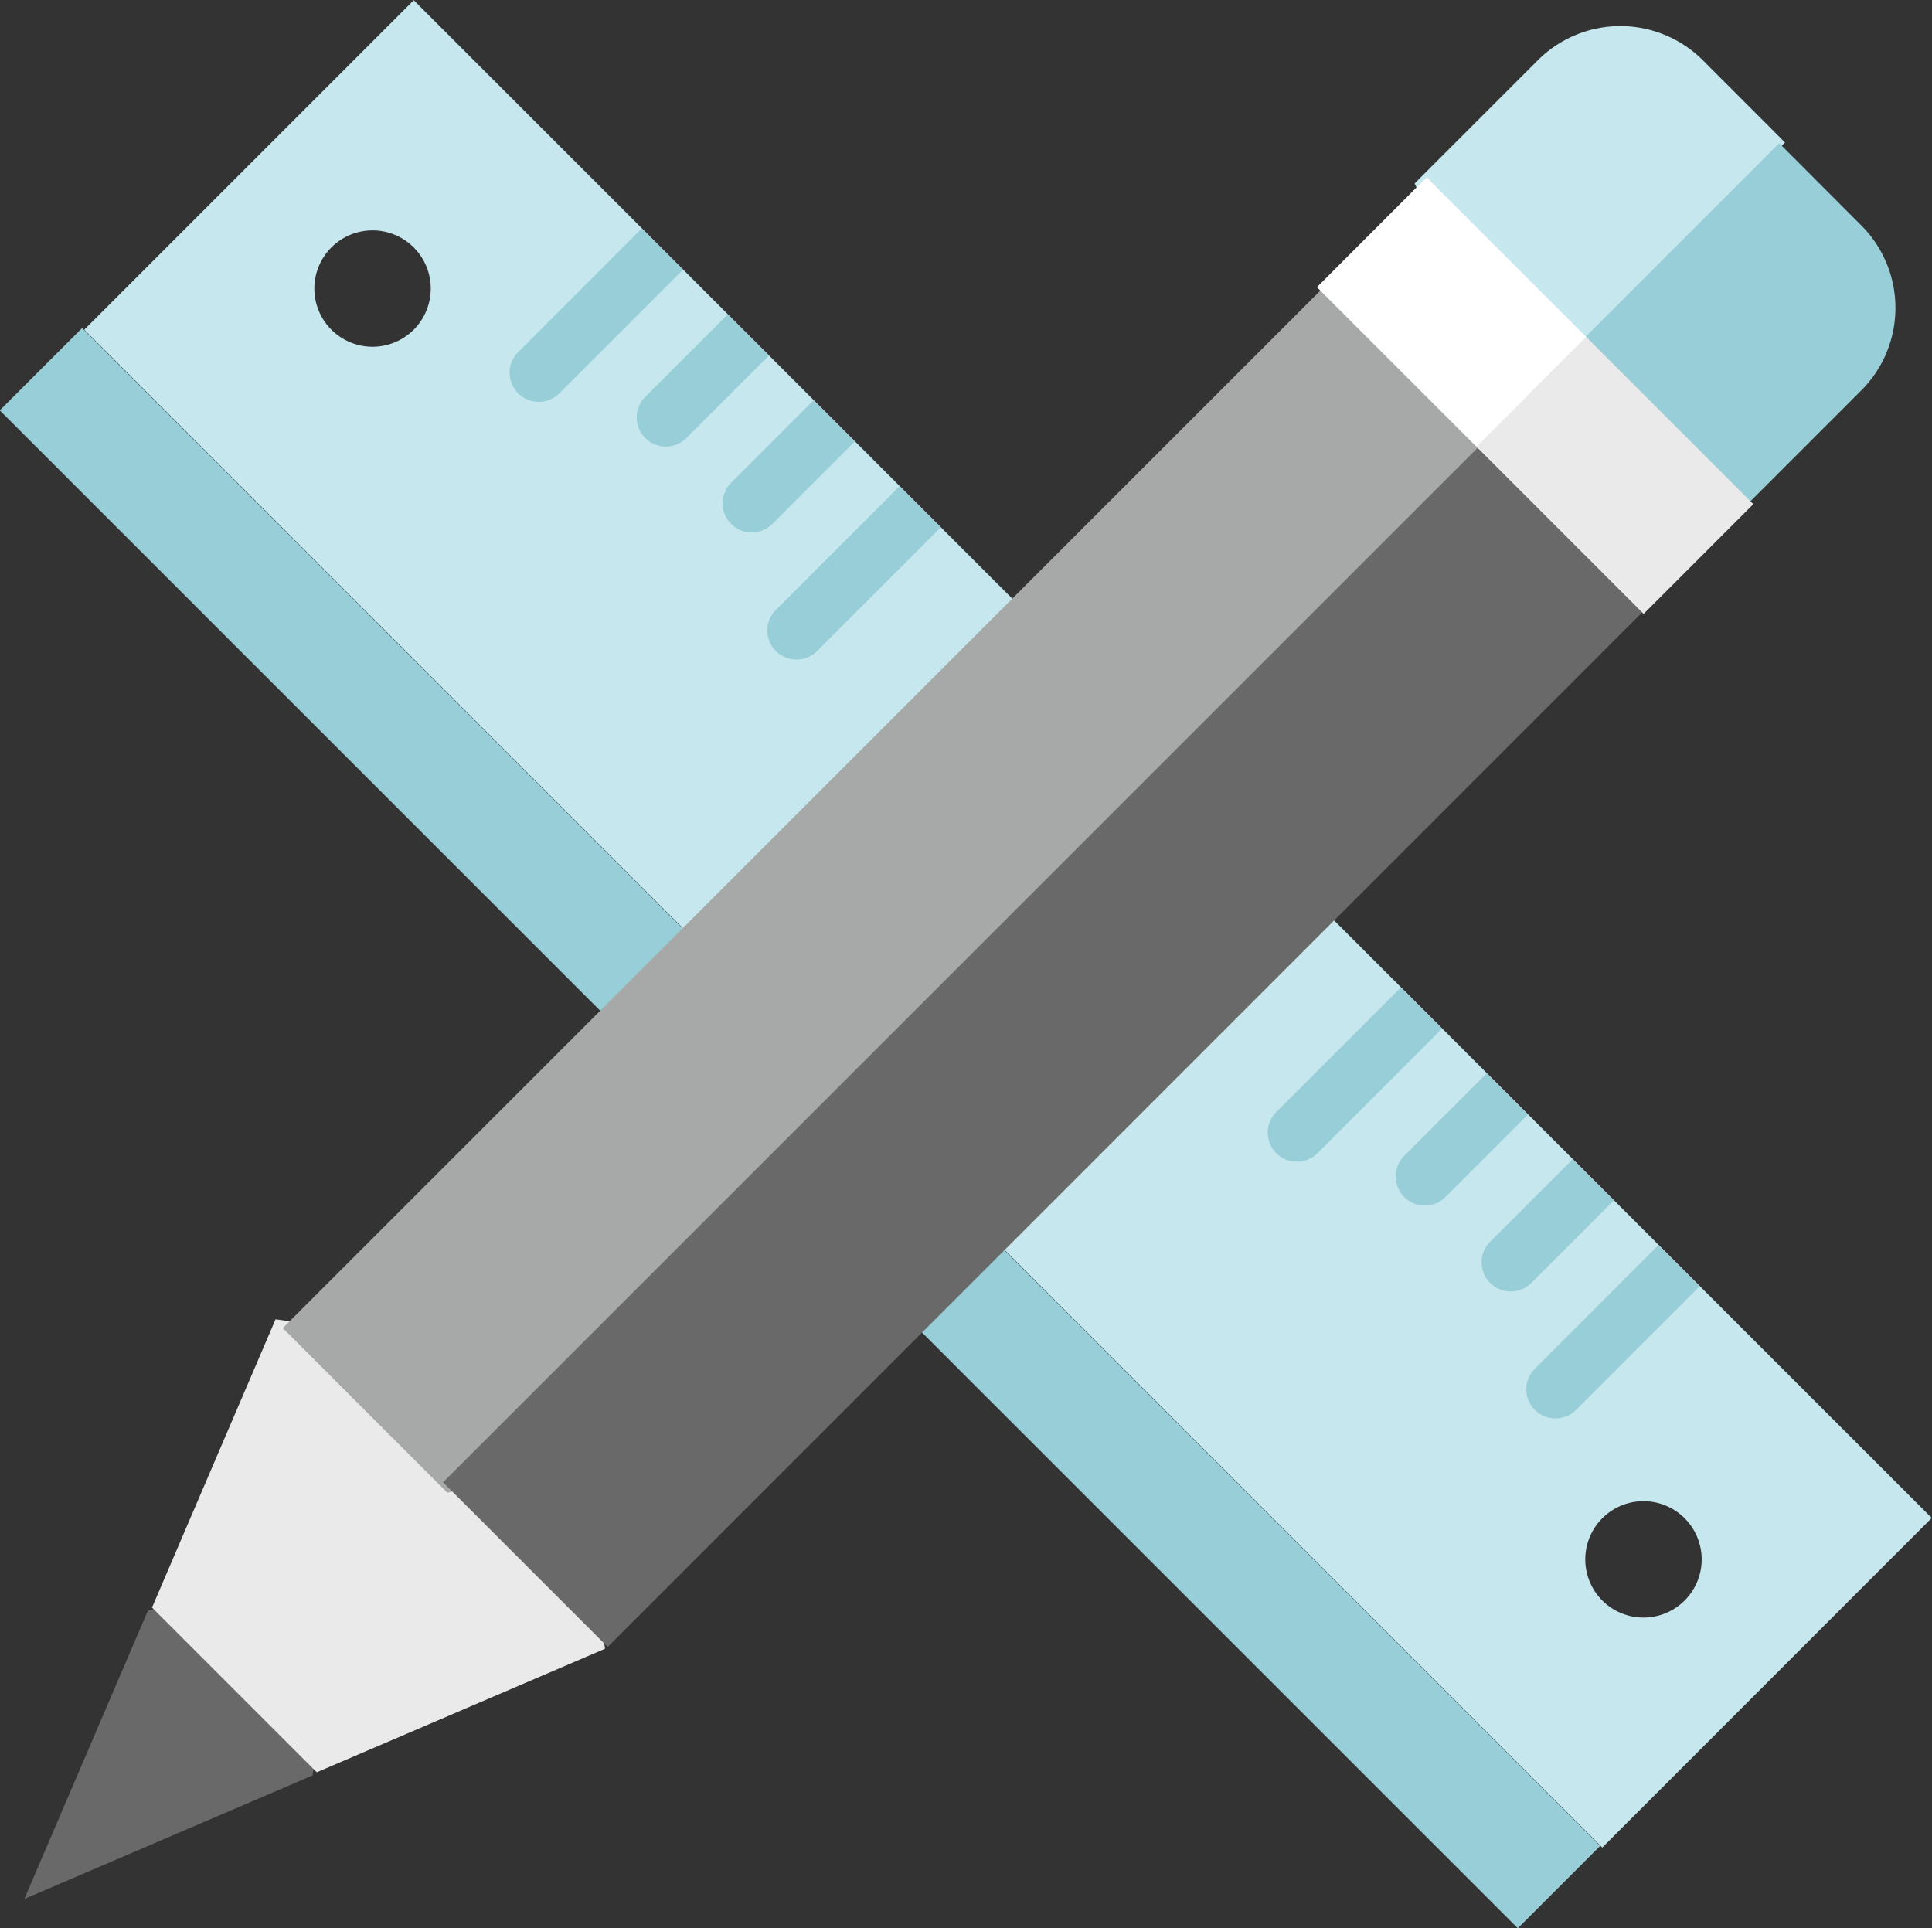
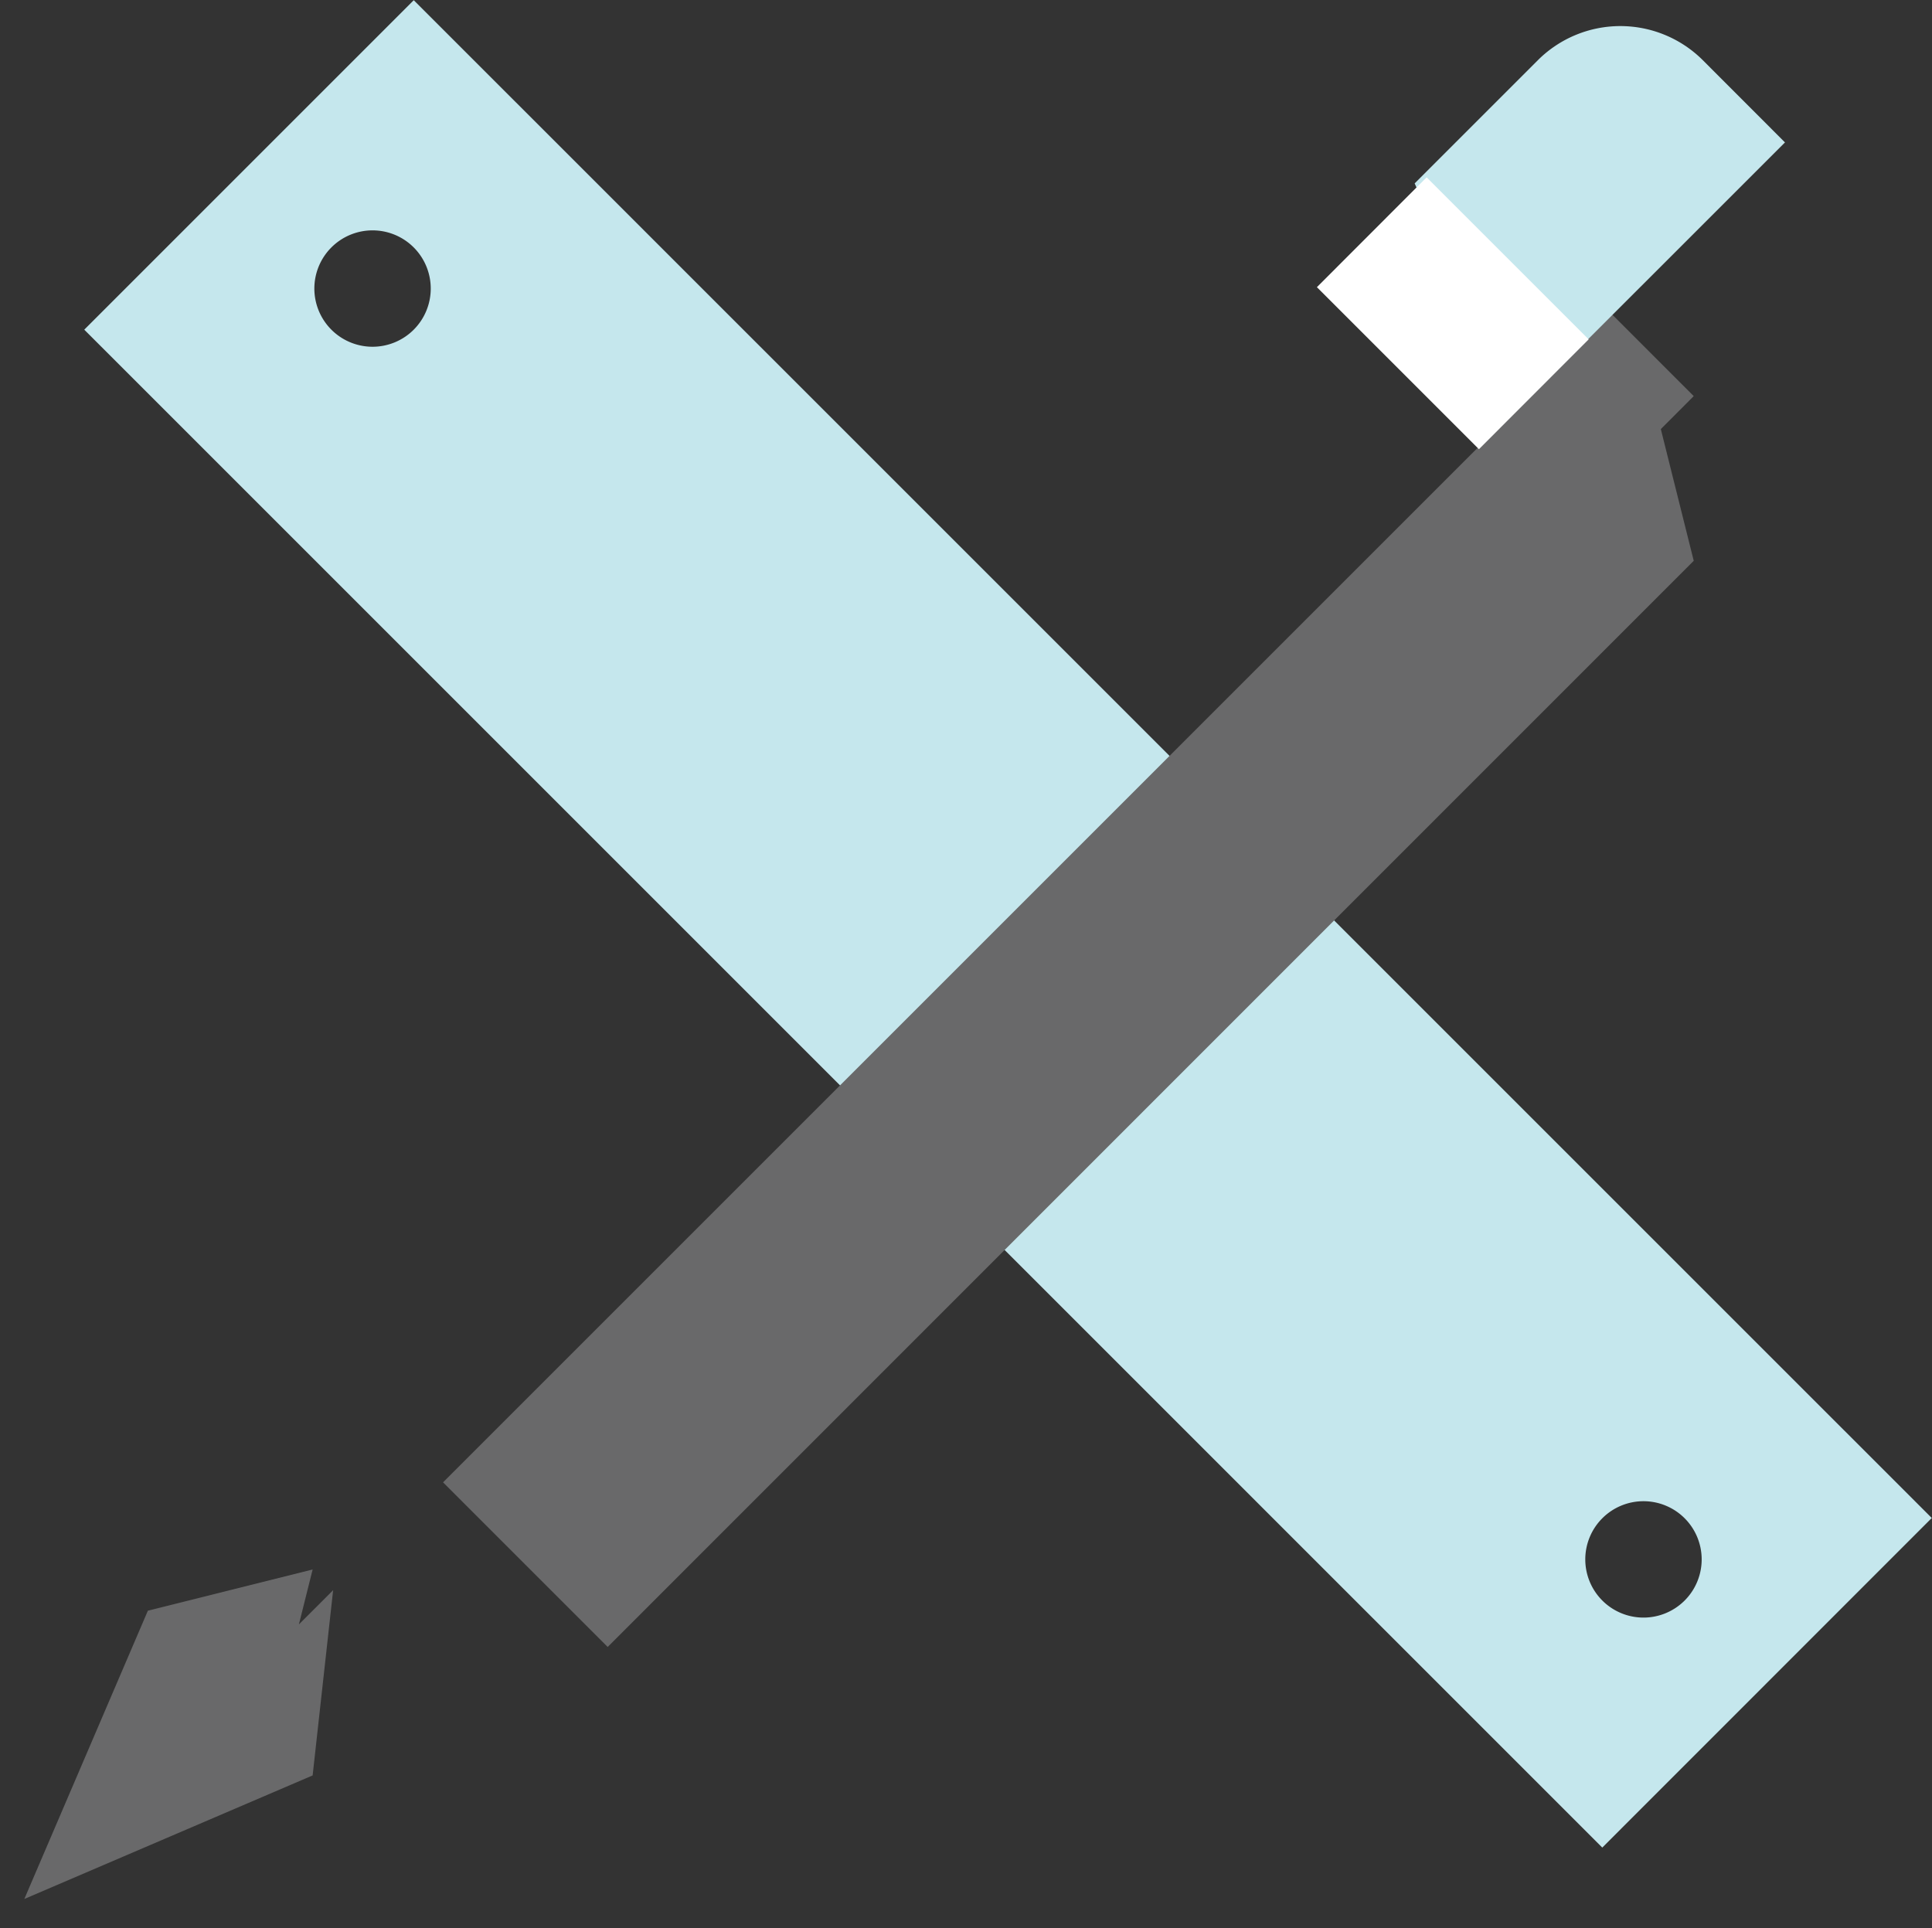
<svg xmlns="http://www.w3.org/2000/svg" width="83" height="82.844">
  <rect width="100%" height="100%" fill="#333333" stroke="none" />
  <defs>
    <style>.cls-1{fill:#c5e7ed}.cls-1,.cls-2,.cls-3,.cls-4{fill-rule:evenodd}.cls-2{fill:#98ced8}.cls-3{fill:#69696a}.cls-4{fill:#eaeaea}</style>
  </defs>
  <path class="cls-1" d="M17.775.009L3.62 14.164l65.215 65.215 14.155-14.16zm-3.539 14.155a2.5 2.5 0 113.538 0 2.5 2.5 0 01-3.538 0zm54.6 54.6a2.5 2.5 0 113.538 0 2.5 2.5 0 01-3.539-.001z" />
-   <path class="cls-2" d="M-.009 17.631l65.215 65.215 3.538-3.538L3.529 14.093zm24.039-.733l5.308-5.308-1.77-1.771-5.308 5.31a1.251 1.251 0 101.77 1.769zm3.69 1.921a1.251 1.251 0 001.769 0l3.539-3.538-1.769-1.769-3.539 3.539a1.251 1.251 0 000 1.768zm3.692 3.691a1.251 1.251 0 001.769 0l3.538-3.539-1.769-1.769-3.538 3.538a1.251 1.251 0 000 1.77zm1.92 5.46a1.252 1.252 0 001.77 0l5.31-5.309-1.769-1.769-5.308 5.308a1.252 1.252 0 00-.004 1.77zm32.607 32.607a1.252 1.252 0 001.769 0l5.304-5.308-1.769-1.769-5.308 5.308a1.252 1.252 0 00.004 1.769zm-1.921-5.458a1.252 1.252 0 001.77 0l3.538-3.538-1.769-1.772-3.539 3.538a1.252 1.252 0 000 1.772zm-3.69-3.69a1.252 1.252 0 001.769 0l3.539-3.539-1.77-1.771-3.538 3.538a1.251 1.251 0 00-.001 1.77zm-3.69-1.921l5.308-5.308-1.769-1.769-5.308 5.308a1.251 1.251 0 101.768 1.767z" />
  <path class="cls-3" d="M12.841 69.79l.59-2.359-7.078 1.77-5.308 12.386 12.386-5.308.881-7.96z" />
-   <path class="cls-4" d="M24.224 58.451l-12.385-1.77-5.308 12.386 5.308 5.308 1.769 1.77 12.385-5.308z" />
-   <path d="M12.149 57.061l7.072 7.073 5.659-1.415 46.665-46.665-12.733-5.658z" fill="#a7a8a8" fill-rule="evenodd" />
  <path class="cls-3" d="M72.764 24.094l-1.414-5.658 1.414-1.417-2.352-2.353-1.178-1.179-50.2 50.2 3.536 3.537 3.536 3.536z" />
  <path class="cls-1" d="M76.684 6.119l-3.537-3.54a5.016 5.016 0 00-7.072 0l-5.3 5.3 4.321 9.824z" />
-   <path class="cls-2" d="M63.471 19.119l11.2 2.946 5.3-5.3a5.015 5.015 0 000-7.072l-3.533-3.54z" />
  <path d="M63.536 19.299l-6.961-6.961 4.714-4.719 6.961 6.961z" fill="#fff" fill-rule="evenodd" />
-   <path class="cls-4" d="M68.141 14.475l7.184 7.184-4.713 4.715-7.184-7.184z" />
</svg>